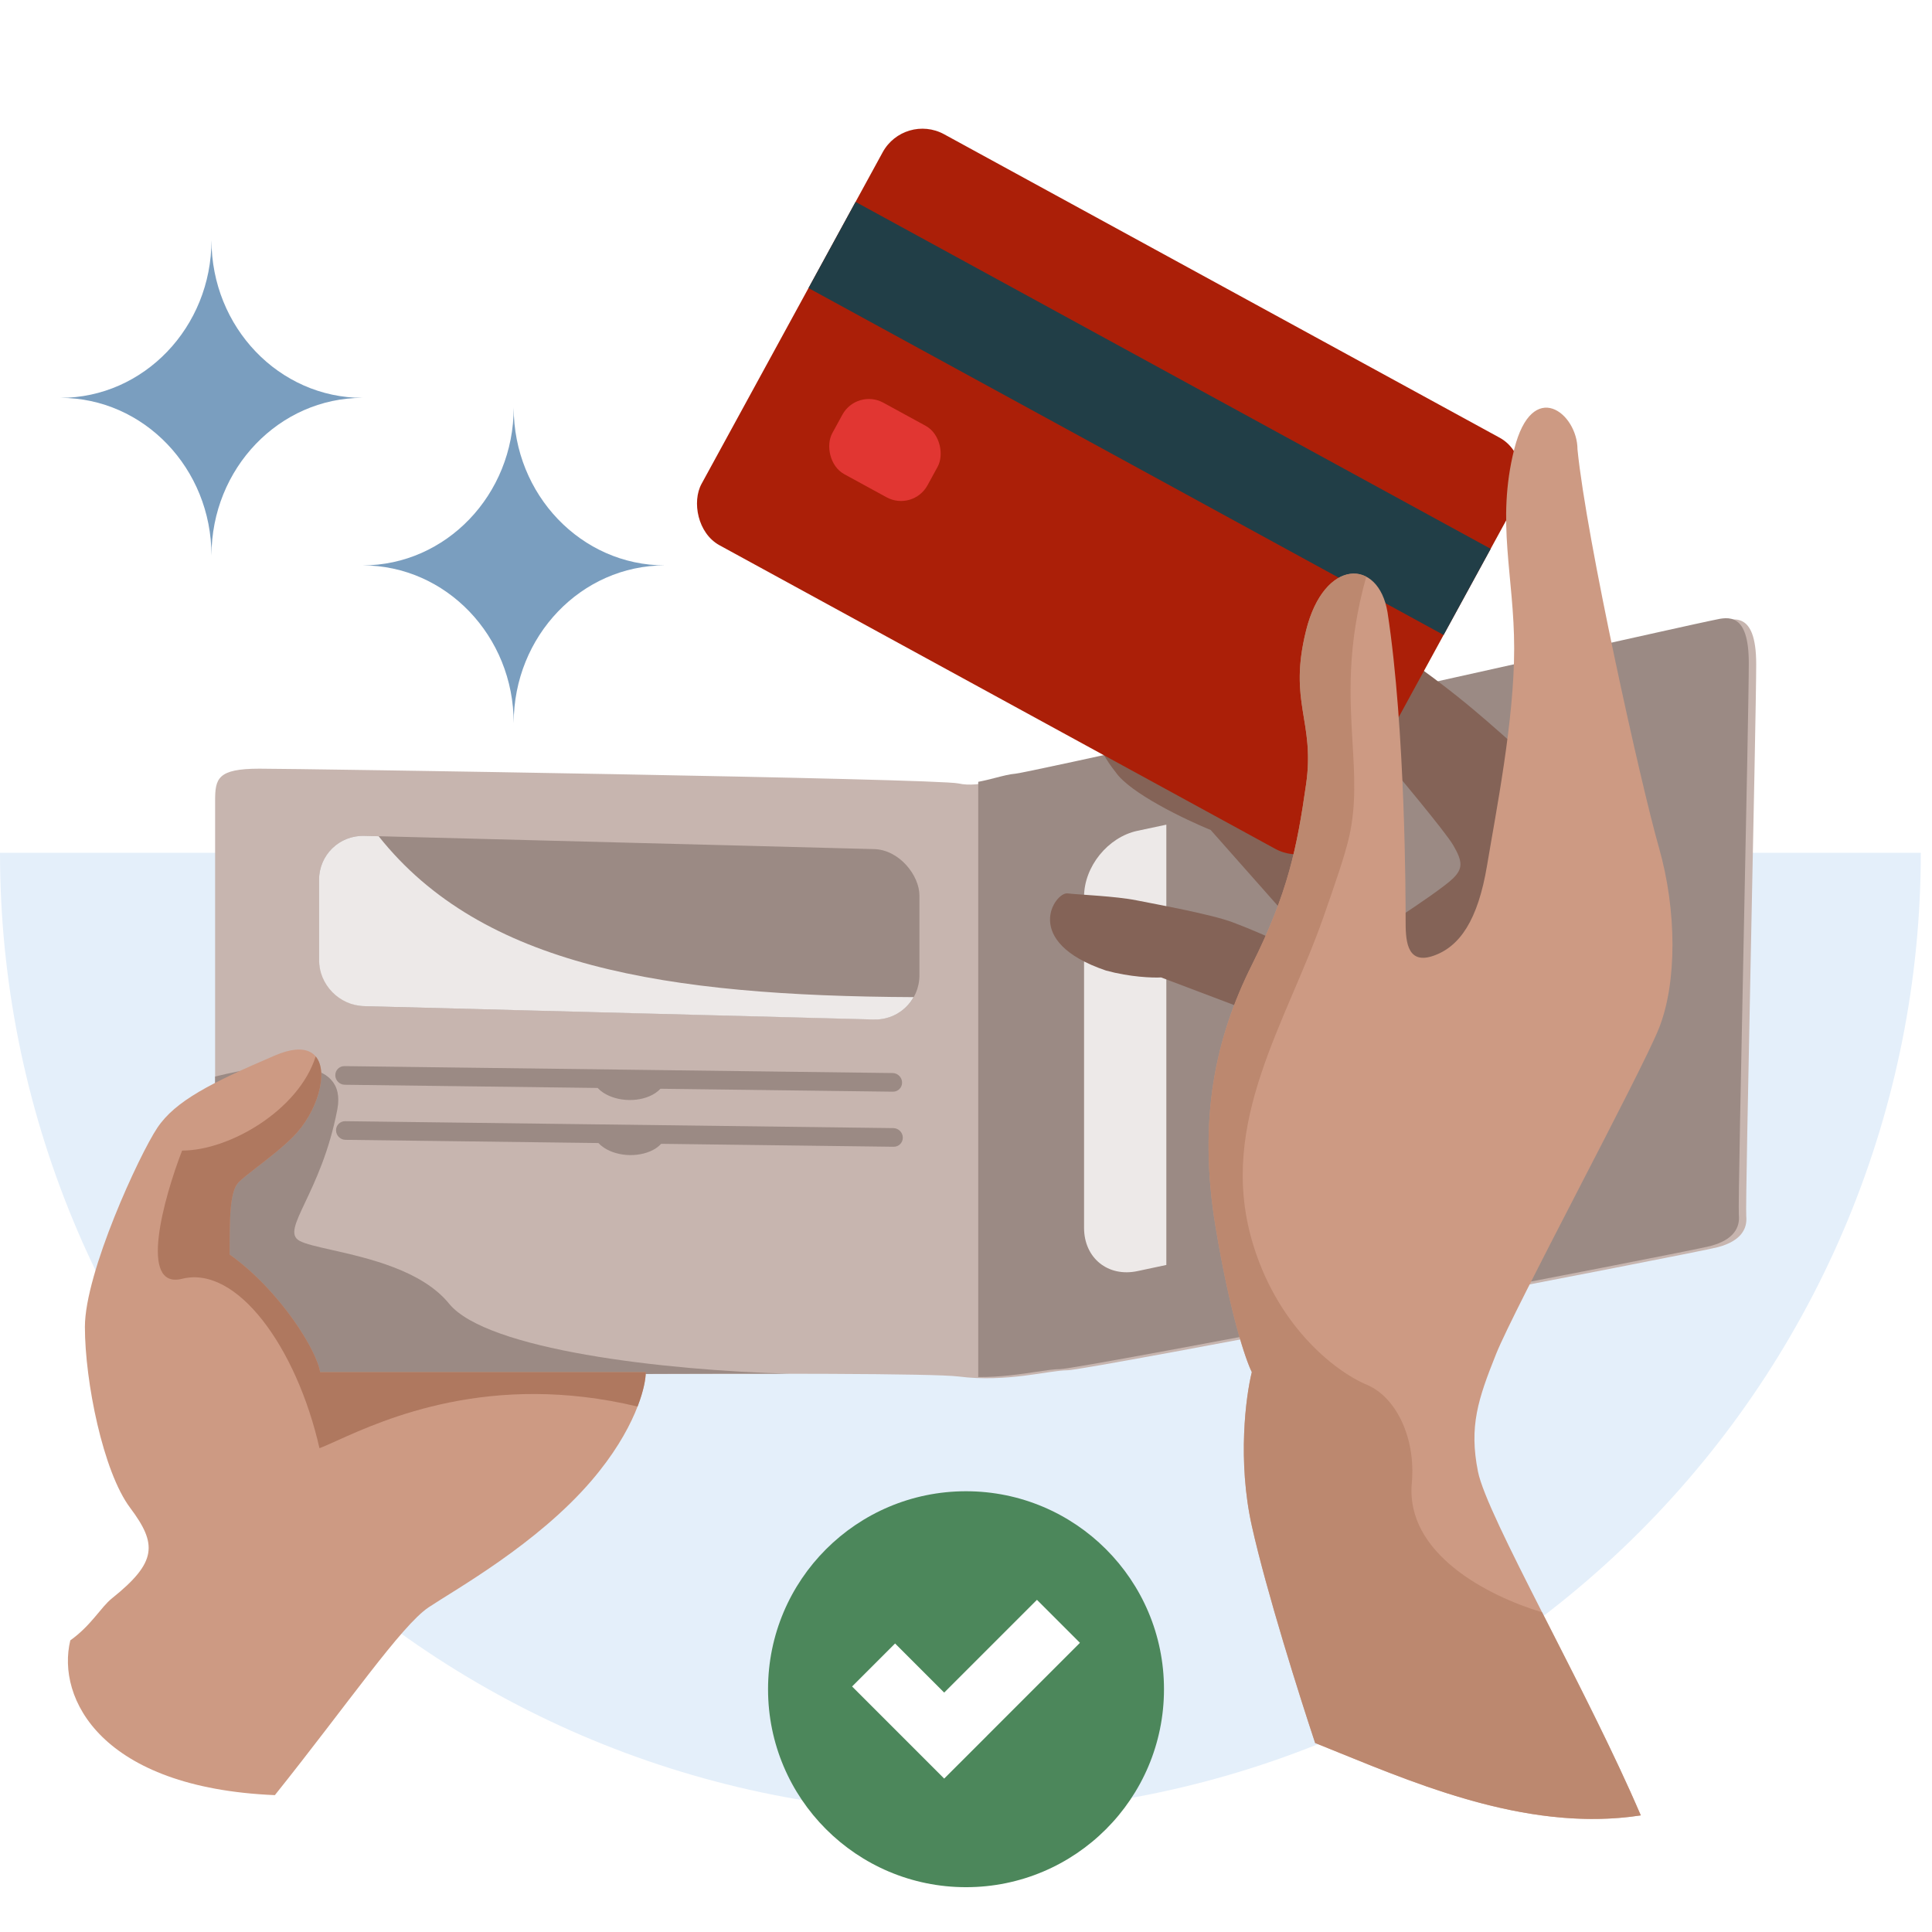
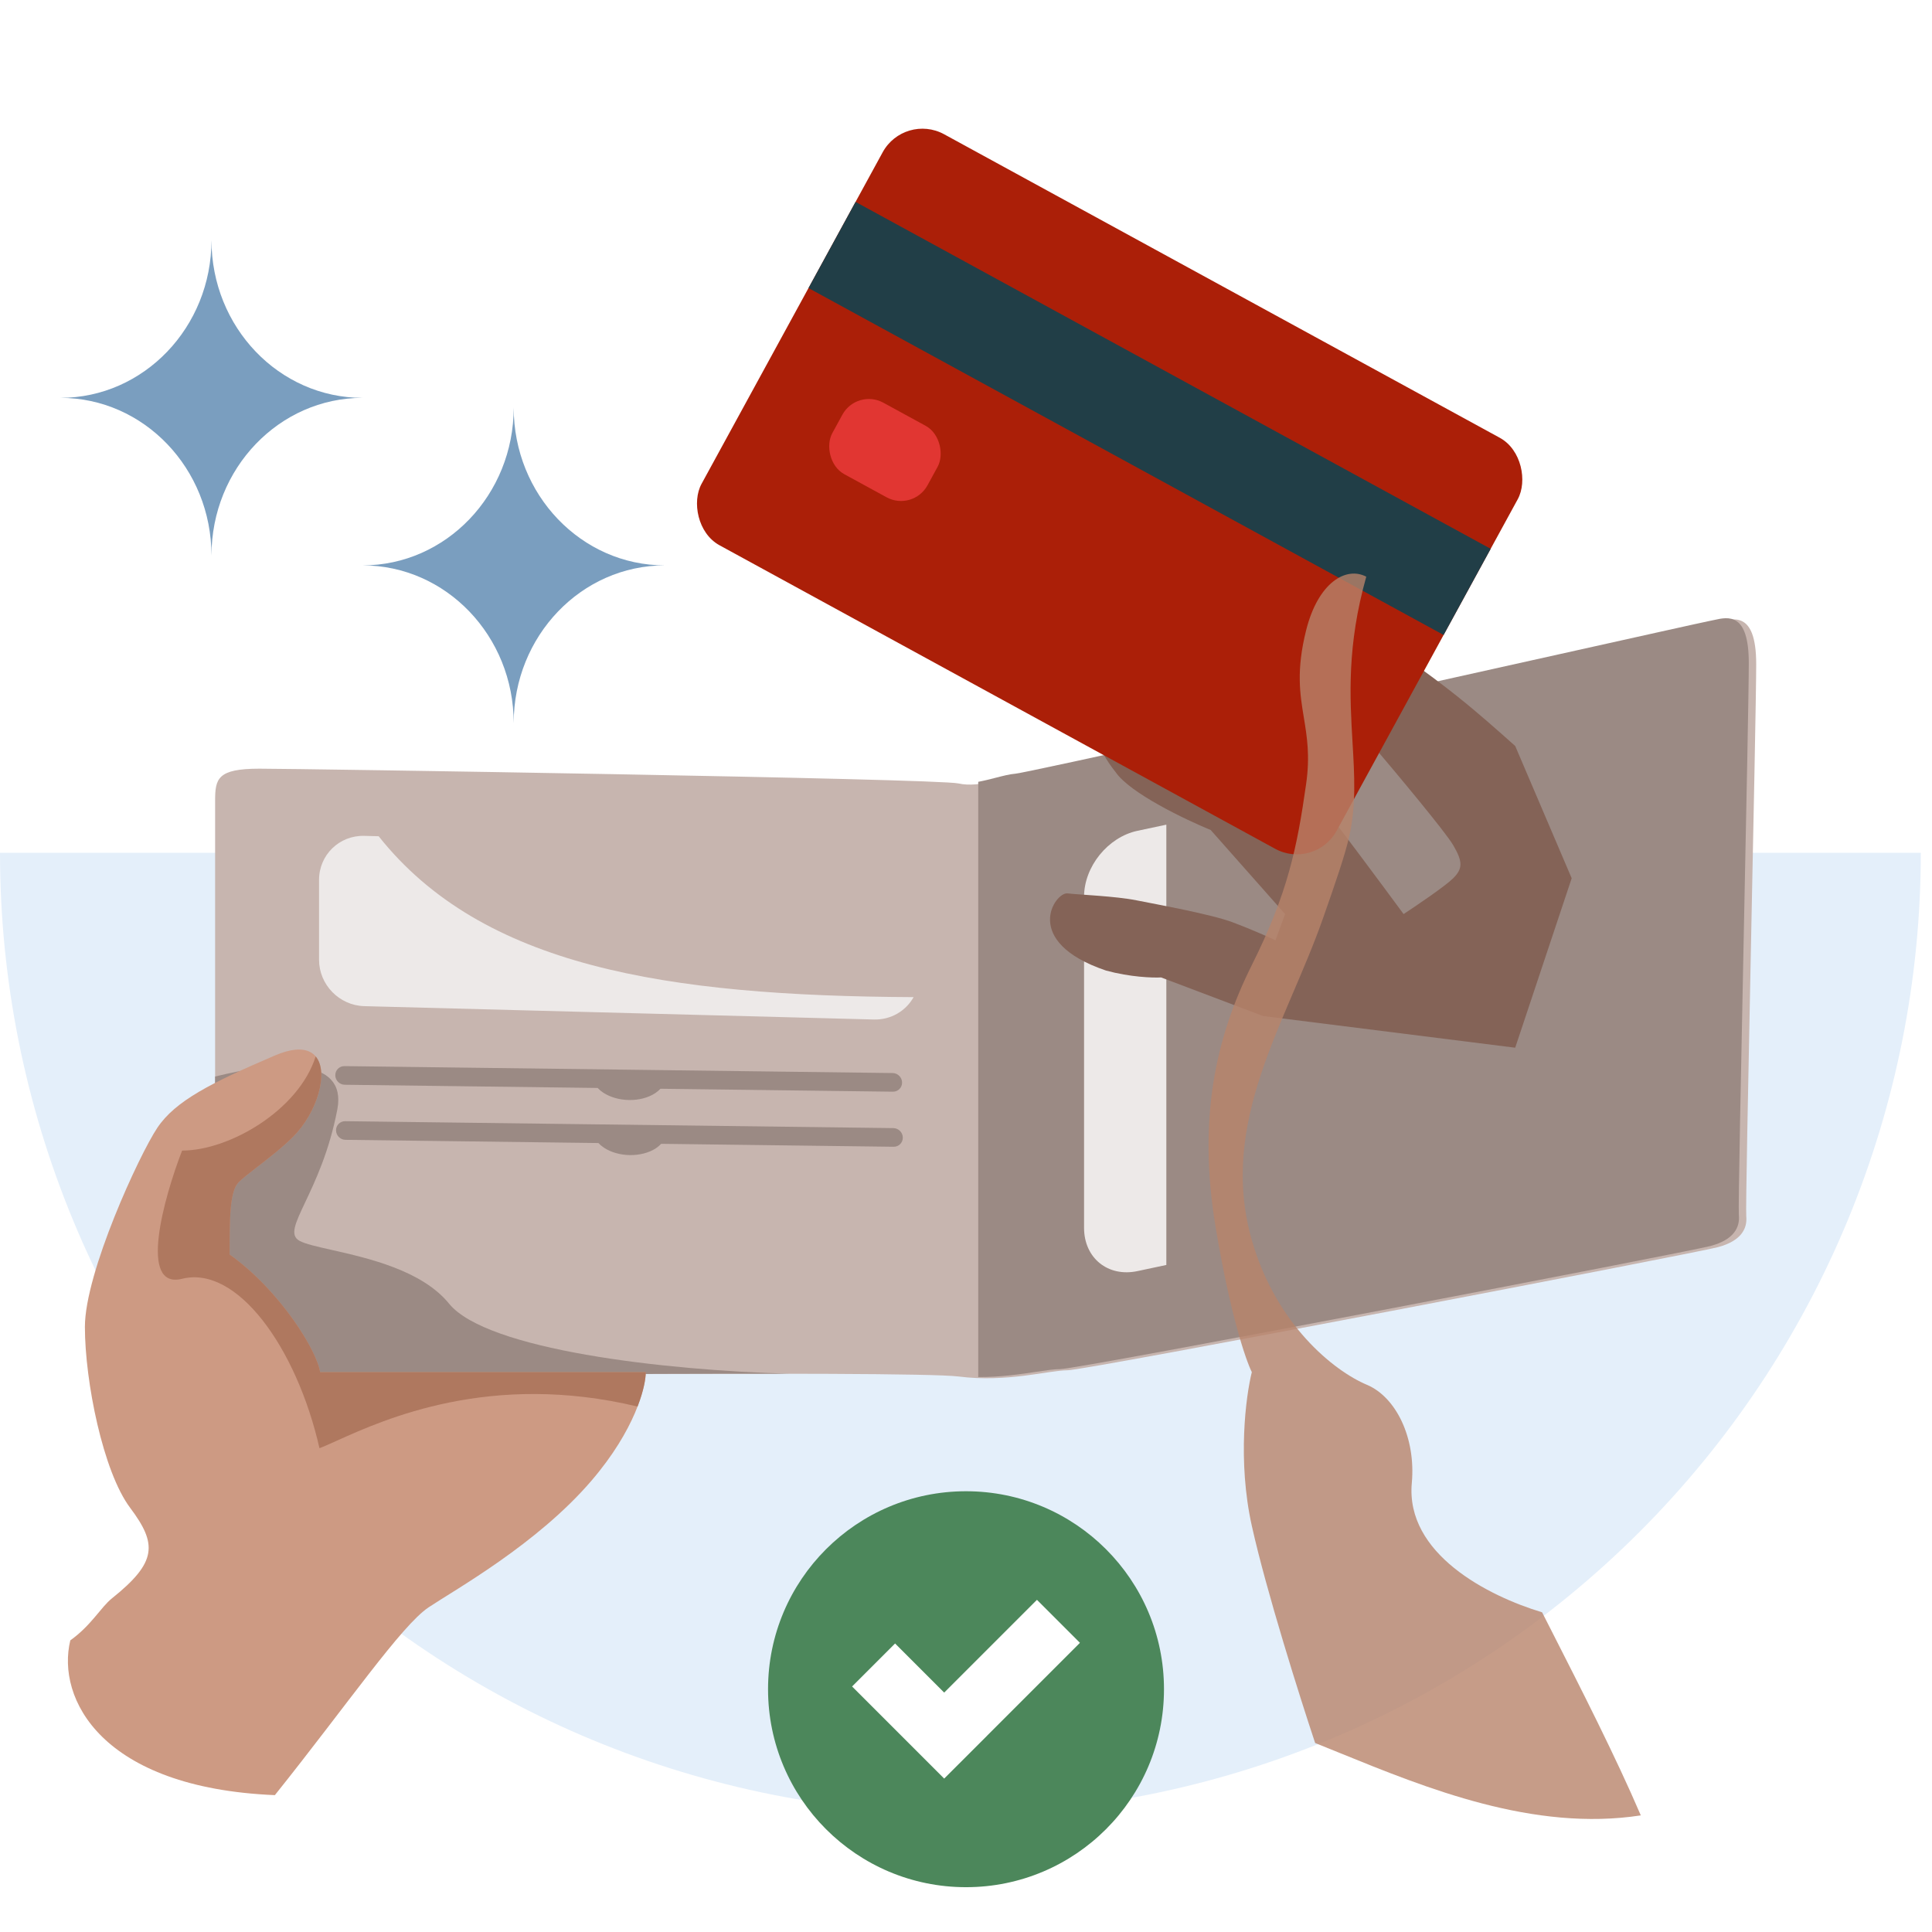
<svg xmlns="http://www.w3.org/2000/svg" width="128" height="128" viewBox="0 0 128 128" fill="none">
  <rect x="0" y="0" width="128" height="128" fill="#333333" stroke="none" />
  <g clip-path="url(#clip0_113_92)">
    <rect width="128" height="128" fill="white" />
    <path d="M127.258 56.502C127.258 73.377 120.554 89.561 108.622 101.494C96.689 113.427 80.505 120.131 63.629 120.131C46.754 120.131 30.569 113.427 18.637 101.494C6.704 89.561 2.54813e-06 73.377 0 56.502L63.629 56.502H127.258Z" fill="#E4EFFA" />
    <path d="M14.252 87.454V53.047C14.252 51.579 14.414 50.927 17.186 50.927C19.959 50.927 62.03 51.579 63.498 51.905C64.966 52.232 66.693 51.419 67.763 51.336C68.834 51.254 112.894 41.371 113.8 41.206C114.706 41.042 116.353 40.301 116.353 44.007C116.353 47.713 115.611 79.749 115.694 80.572C115.776 81.396 115.364 82.219 113.8 82.631C112.235 83.043 71.963 90.784 70.728 90.784C69.493 90.784 66.727 91.608 63.498 91.196C60.269 90.784 18.166 91.196 16.209 91.196C14.252 91.196 14.252 91.042 14.252 87.454Z" fill="#C7B5AF" />
    <path fill-rule="evenodd" clip-rule="evenodd" d="M14.251 71.324V87.453C14.251 91.041 14.251 91.195 16.209 91.195C16.517 91.195 17.826 91.184 19.823 91.169C26.701 91.115 41.751 90.997 52.296 91.013C43.975 90.791 32.236 89.429 29.749 86.368C27.957 84.162 24.371 83.352 21.976 82.811C21.001 82.591 20.224 82.416 19.845 82.209C19.182 81.847 19.555 81.059 20.224 79.645C20.879 78.261 21.818 76.277 22.348 73.507C23.025 69.973 18.274 70.316 14.251 71.324Z" fill="#9B8A84" />
-     <rect width="39.778" height="11.283" rx="3" transform="matrix(1 0.026 0 1 21.137 55.299)" fill="#9B8A84" />
    <path fill-rule="evenodd" clip-rule="evenodd" d="M25.087 55.403C31.953 64.048 44.108 65.981 60.529 66.063C60.018 66.974 59.033 67.574 57.903 67.545L24.136 66.66C22.48 66.617 21.137 65.239 21.137 63.582V58.299C21.137 56.642 22.48 55.334 24.136 55.378L25.087 55.403Z" fill="#EDE9E8" />
    <path fill-rule="evenodd" clip-rule="evenodd" d="M22.823 70.633C22.482 70.629 22.209 70.902 22.214 71.243C22.218 71.584 22.499 71.864 22.84 71.868L39.597 72.08C39.699 72.191 39.821 72.293 39.959 72.386C40.188 72.538 40.457 72.66 40.754 72.745C41.05 72.83 41.367 72.875 41.687 72.879C42.007 72.883 42.322 72.846 42.617 72.769C42.911 72.691 43.178 72.576 43.401 72.43C43.538 72.34 43.657 72.241 43.756 72.133L59.156 72.327C59.497 72.332 59.77 72.058 59.765 71.717C59.76 71.376 59.48 71.096 59.139 71.092L22.823 70.633Z" fill="#9B8A84" />
    <path fill-rule="evenodd" clip-rule="evenodd" d="M22.872 74.282C22.531 74.277 22.258 74.55 22.263 74.891C22.267 75.233 22.548 75.513 22.889 75.517L39.646 75.729C39.748 75.839 39.87 75.942 40.008 76.034C40.236 76.187 40.507 76.309 40.803 76.393C41.099 76.478 41.416 76.524 41.736 76.528C42.056 76.532 42.371 76.494 42.666 76.417C42.96 76.34 43.227 76.225 43.451 76.078C43.587 75.989 43.706 75.889 43.805 75.781L59.205 75.976C59.546 75.98 59.819 75.707 59.814 75.366C59.809 75.025 59.529 74.745 59.188 74.74L22.872 74.282Z" fill="#9B8A84" />
    <path d="M64.811 91.234V51.797C65.211 51.723 65.604 51.622 65.973 51.527C66.459 51.402 66.905 51.287 67.273 51.259C67.993 51.204 88.166 46.714 101.57 43.73C108.093 42.278 113.013 41.183 113.309 41.129C113.392 41.114 113.481 41.094 113.575 41.074C114.503 40.866 115.862 40.563 115.862 43.929C115.862 45.658 115.701 53.546 115.537 61.557C115.35 70.726 115.159 80.055 115.203 80.495C115.286 81.319 114.874 82.142 113.309 82.554C111.744 82.966 71.473 90.707 70.237 90.707C69.851 90.707 69.315 90.788 68.662 90.886C67.629 91.041 66.302 91.24 64.811 91.234Z" fill="#9B8A84" />
    <path d="M77.273 54.636L77.273 83.807L75.359 84.214C73.406 84.629 71.822 83.347 71.822 81.35L71.822 59.41C71.822 57.413 73.406 55.458 75.359 55.043L77.273 54.636Z" fill="#EDE9E8" />
    <path d="M100.386 49.423C97.921 47.233 95.913 45.407 90.984 42.121C86.055 38.835 82.951 37.283 82.221 36.735C81.491 36.188 78.113 36.918 81.034 40.295C83.371 42.997 88.641 47.506 90.984 49.423C92.536 51.249 95.767 55.119 96.278 55.995C96.918 57.091 96.918 57.547 96.278 58.186C95.767 58.697 93.875 59.981 92.992 60.56C91.623 58.703 88.666 54.718 87.789 53.622C86.694 52.253 82.13 49.697 80.213 48.511C78.296 47.324 75.284 45.955 73.915 45.407C72.546 44.859 71.268 47.871 73.915 51.158C74.864 52.545 78.509 54.292 80.213 54.991L85.142 60.56L84.503 62.294C84.047 62.081 82.842 61.545 81.674 61.107C80.213 60.56 76.653 59.921 75.284 59.647C73.915 59.373 71.541 59.282 70.72 59.19C69.898 59.099 67.617 62.385 73.276 64.302C74.882 64.74 76.379 64.789 76.927 64.758L83.681 67.314L100.386 69.414L104.128 58.186L100.386 49.423Z" fill="#846357" />
    <rect x="59.917" y="7.456" width="47.945" height="31.032" rx="3" transform="rotate(28.645 59.917 7.456)" fill="#AB1F08" />
    <rect x="56.684" y="13.376" width="47.945" height="6.505" transform="rotate(28.645 56.684 13.376)" fill="#213E47" />
    <rect x="56.768" y="25.721" width="7.192" height="5.397" rx="2" transform="rotate(28.645 56.768 25.721)" fill="#E13632" />
-     <path d="M108.708 120.273C105.112 111.883 98.519 100.496 97.92 97.499C97.321 94.502 97.92 92.704 99.119 89.708C100.317 86.711 108.708 71.129 109.907 68.133C111.105 65.136 111.105 60.342 109.907 56.146C108.708 51.951 105.112 35.77 104.513 29.776C104.513 27.379 101.516 24.982 100.318 29.776C99.119 34.571 100.318 38.167 100.318 42.961C100.318 47.756 99.119 53.749 98.52 57.345C97.92 60.941 96.722 62.739 94.924 63.338C93.126 63.937 93.126 62.139 93.126 60.941C93.126 59.742 93.126 48.355 91.927 40.564C91.328 36.968 87.732 36.968 86.533 41.763C85.335 46.557 87.133 47.756 86.533 51.951C85.934 56.146 85.334 59.143 82.937 63.937C80.54 68.732 79.341 74.126 80.54 81.317C81.499 87.071 82.537 90.108 82.937 90.906C82.537 92.505 81.978 96.78 82.937 101.095C83.896 105.41 86.133 112.482 87.132 115.478C93.126 117.876 100.917 121.472 108.708 120.273Z" fill="#CD9A83" />
    <path opacity="0.8" d="M102.706 107.877C104.756 111.902 107.05 116.406 108.708 120.274C101.609 121.366 94.509 118.477 88.77 116.142C88.211 115.914 87.665 115.692 87.132 115.479C86.133 112.482 83.896 105.411 82.937 101.095C81.978 96.78 82.537 92.505 82.937 90.907C82.537 90.108 81.499 87.072 80.54 81.318C79.341 74.126 80.54 68.733 82.937 63.938C85.334 59.143 85.934 56.147 86.533 51.952C86.801 50.08 86.591 48.805 86.383 47.541C86.125 45.971 85.87 44.419 86.533 41.763C87.331 38.574 89.188 37.507 90.519 38.207C89.231 42.779 89.432 46.183 89.609 49.198C89.737 51.364 89.853 53.329 89.397 55.382C89.109 56.677 88.454 58.548 87.67 60.789C85.231 67.759 80.7 74.331 82.937 82.162C84.525 87.721 88.341 90.813 90.564 91.748C92.478 92.554 93.81 95.24 93.536 98.25C93.11 102.933 98.559 105.732 102.168 106.82C102.345 107.168 102.524 107.52 102.706 107.877Z" fill="#B8836A" />
    <path d="M18.211 118.932C23.005 112.939 26.601 107.687 28.399 106.488C30.197 105.29 35.591 102.293 39.187 98.098C42.064 94.742 42.783 91.905 42.783 90.906H21.208C21.008 89.508 18.571 85.512 15.214 83.115C15.214 80.718 15.214 78.92 15.814 78.321C16.413 77.721 18.211 76.523 19.41 75.324C21.807 72.927 22.406 68.132 18.211 69.93C14.016 71.728 11.618 72.927 10.42 74.725C9.221 76.523 5.625 84.314 5.625 87.91C5.625 91.505 6.824 97.499 8.622 99.896C10.42 102.293 10.42 103.492 7.423 105.889C6.674 106.488 6.057 107.679 4.658 108.678C3.726 112.523 6.704 118.453 18.211 118.932Z" fill="#CD9A83" />
    <path opacity="0.8" d="M42.24 93.188C32.505 90.856 25.481 94.023 22.321 95.448C21.848 95.661 21.462 95.836 21.166 95.947C19.648 89.273 15.705 83.813 12.065 84.723C9.153 85.451 10.852 79.364 12.065 76.229C15.201 76.229 19.797 73.546 20.914 69.99C21.811 71.05 21.012 73.722 19.41 75.324C18.708 76.026 17.8 76.728 17.049 77.31C16.517 77.721 16.063 78.072 15.815 78.321C15.215 78.92 15.215 80.718 15.215 83.115C18.571 85.512 21.009 89.508 21.208 90.906H42.784C42.784 91.347 42.644 92.145 42.24 93.188Z" fill="#A86F56" />
    <path d="M14.011 15.909C14.011 21.68 9.529 26.359 4 26.359C9.529 26.359 14.011 31.037 14.011 36.809C14.011 31.037 18.494 26.359 24.023 26.359C18.494 26.359 14.011 21.68 14.011 15.909Z" fill="#7A9EBF" />
    <path d="M34.034 27.008C34.034 32.78 29.552 37.458 24.023 37.458C29.552 37.458 34.034 42.137 34.034 47.908C34.034 42.137 38.516 37.458 44.045 37.458C38.516 37.458 34.034 32.78 34.034 27.008Z" fill="#7A9EBF" />
    <circle cx="64.001" cy="111.915" r="13.116" fill="#4C875B" />
    <path fill-rule="evenodd" clip-rule="evenodd" d="M65.403 114.987L65.404 114.988L62.555 117.836L56.453 111.733L59.301 108.885L62.555 112.139L68.701 105.993L71.549 108.841L65.403 114.987Z" fill="white" />
  </g>
  <defs>
    <clipPath id="clip0_113_92">
      <rect width="128" height="128" fill="white" />
    </clipPath>
  </defs>
</svg>